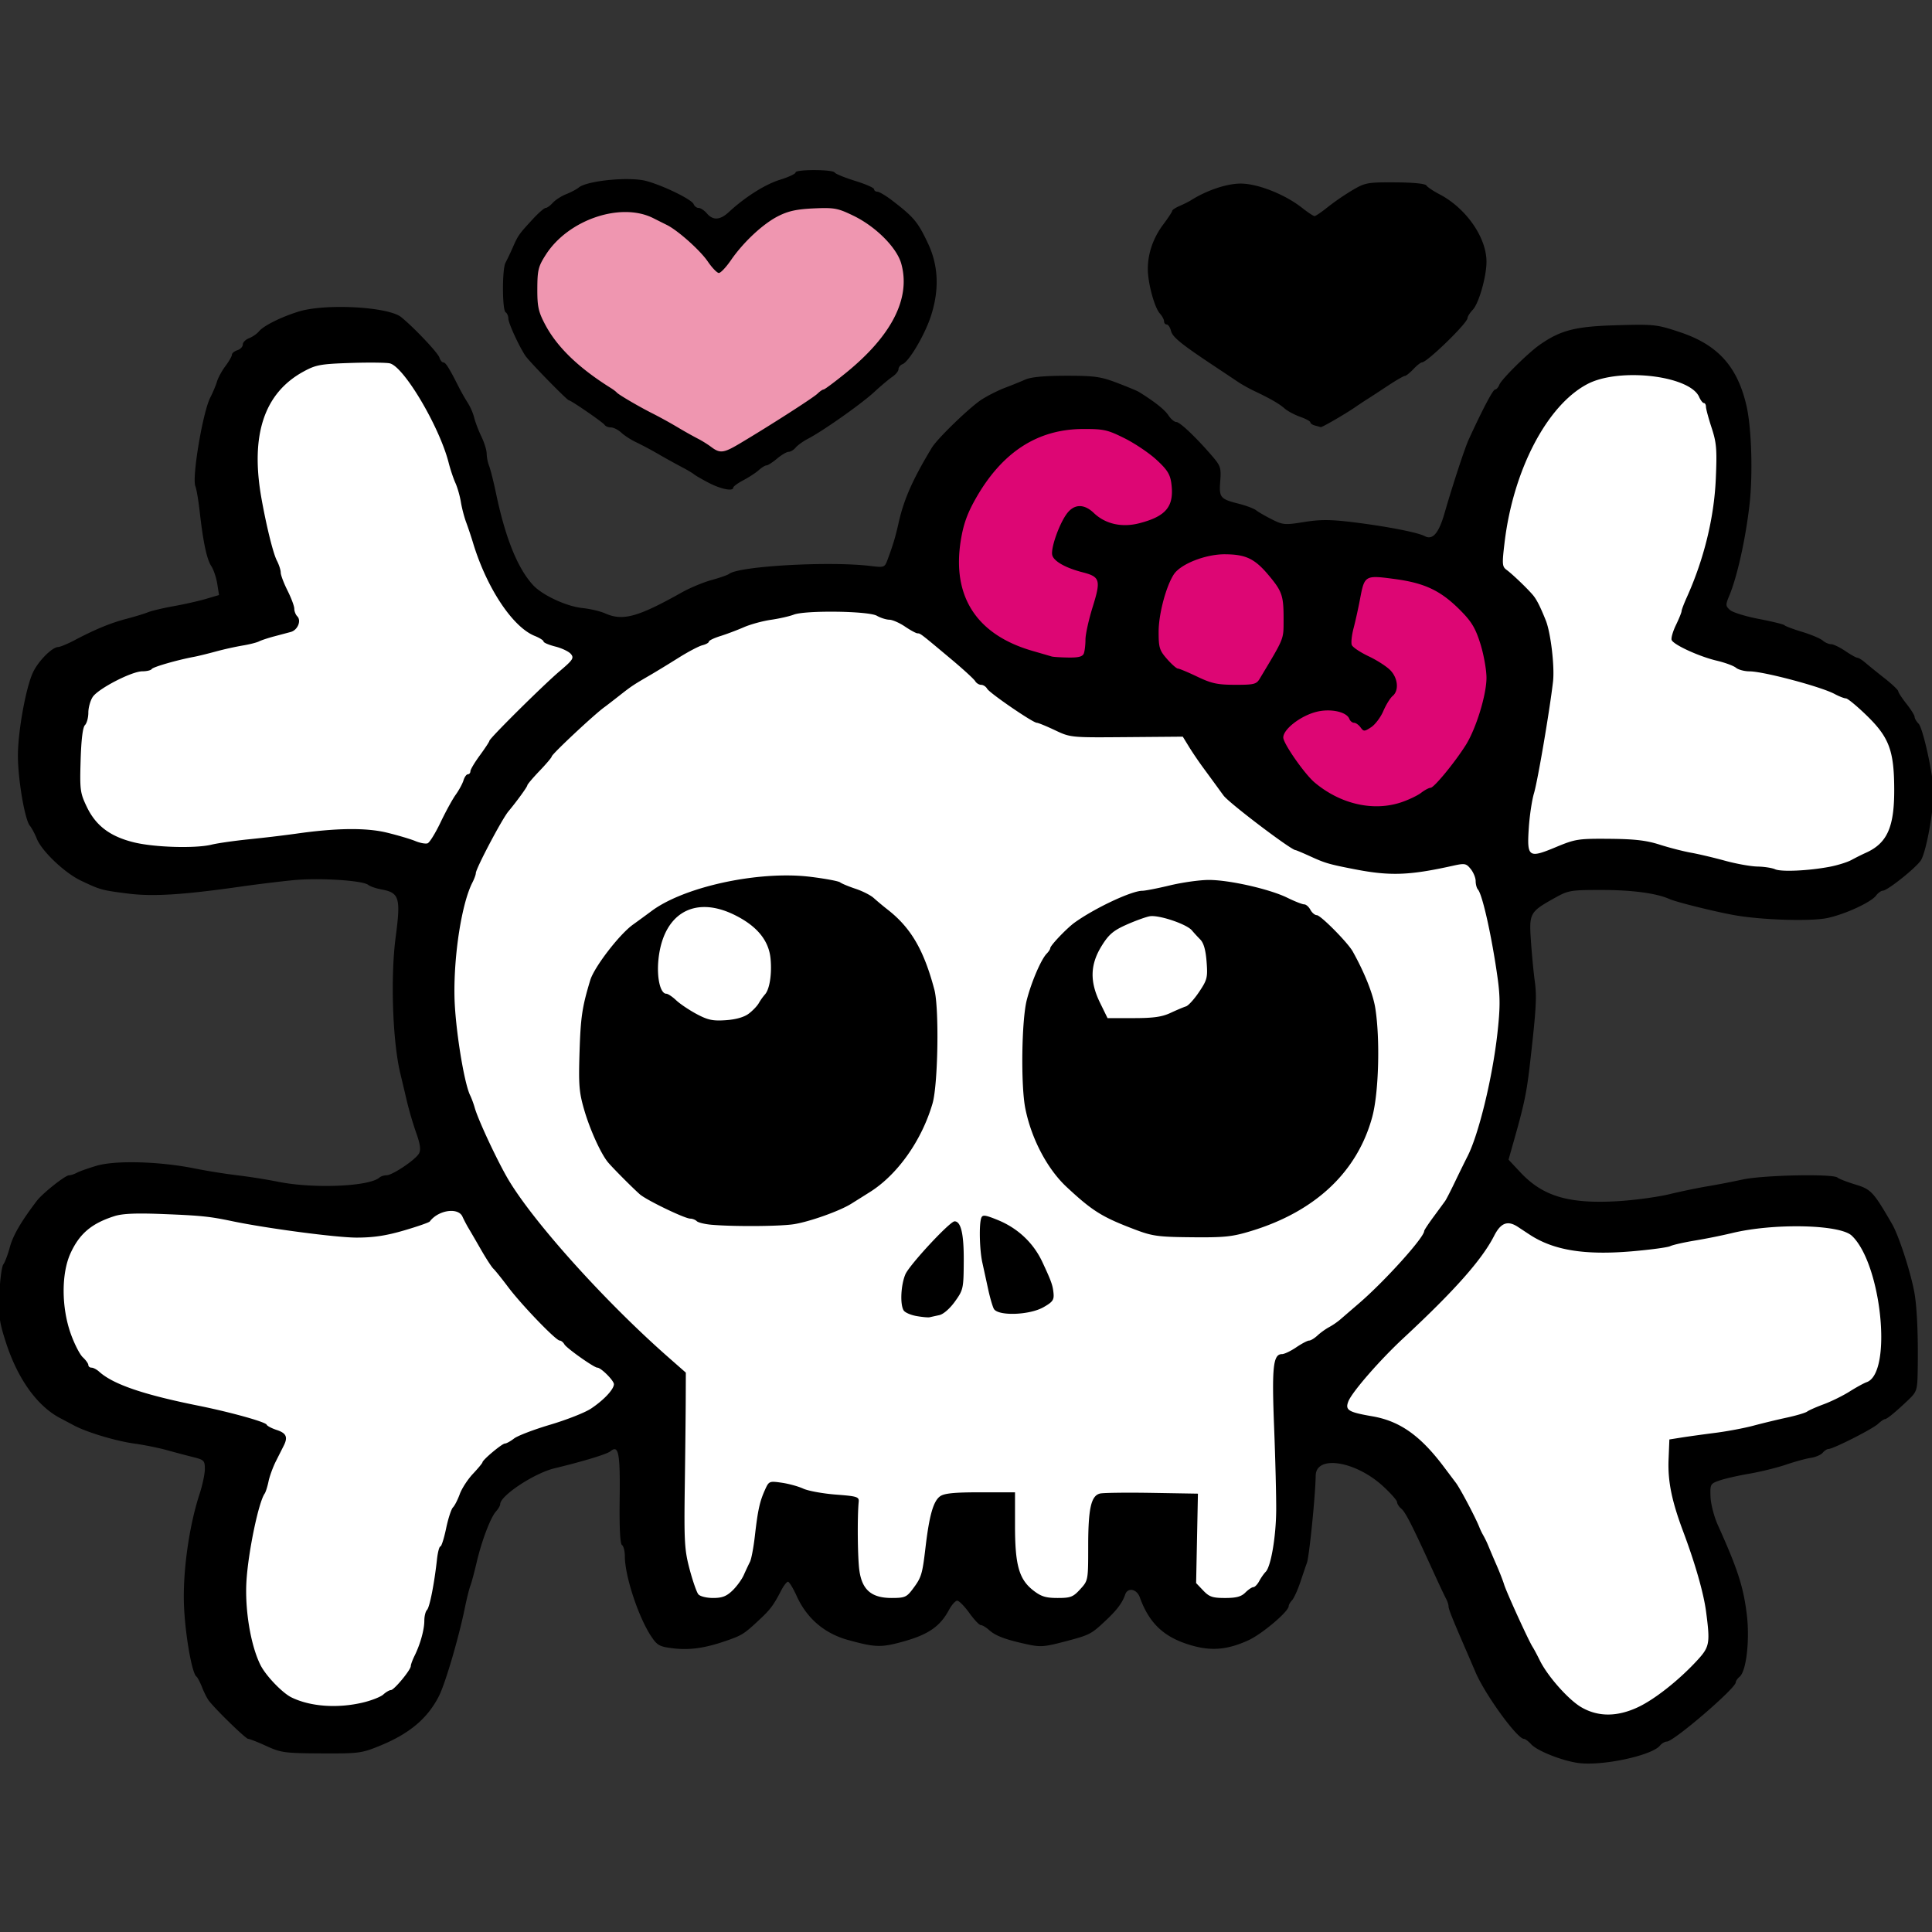
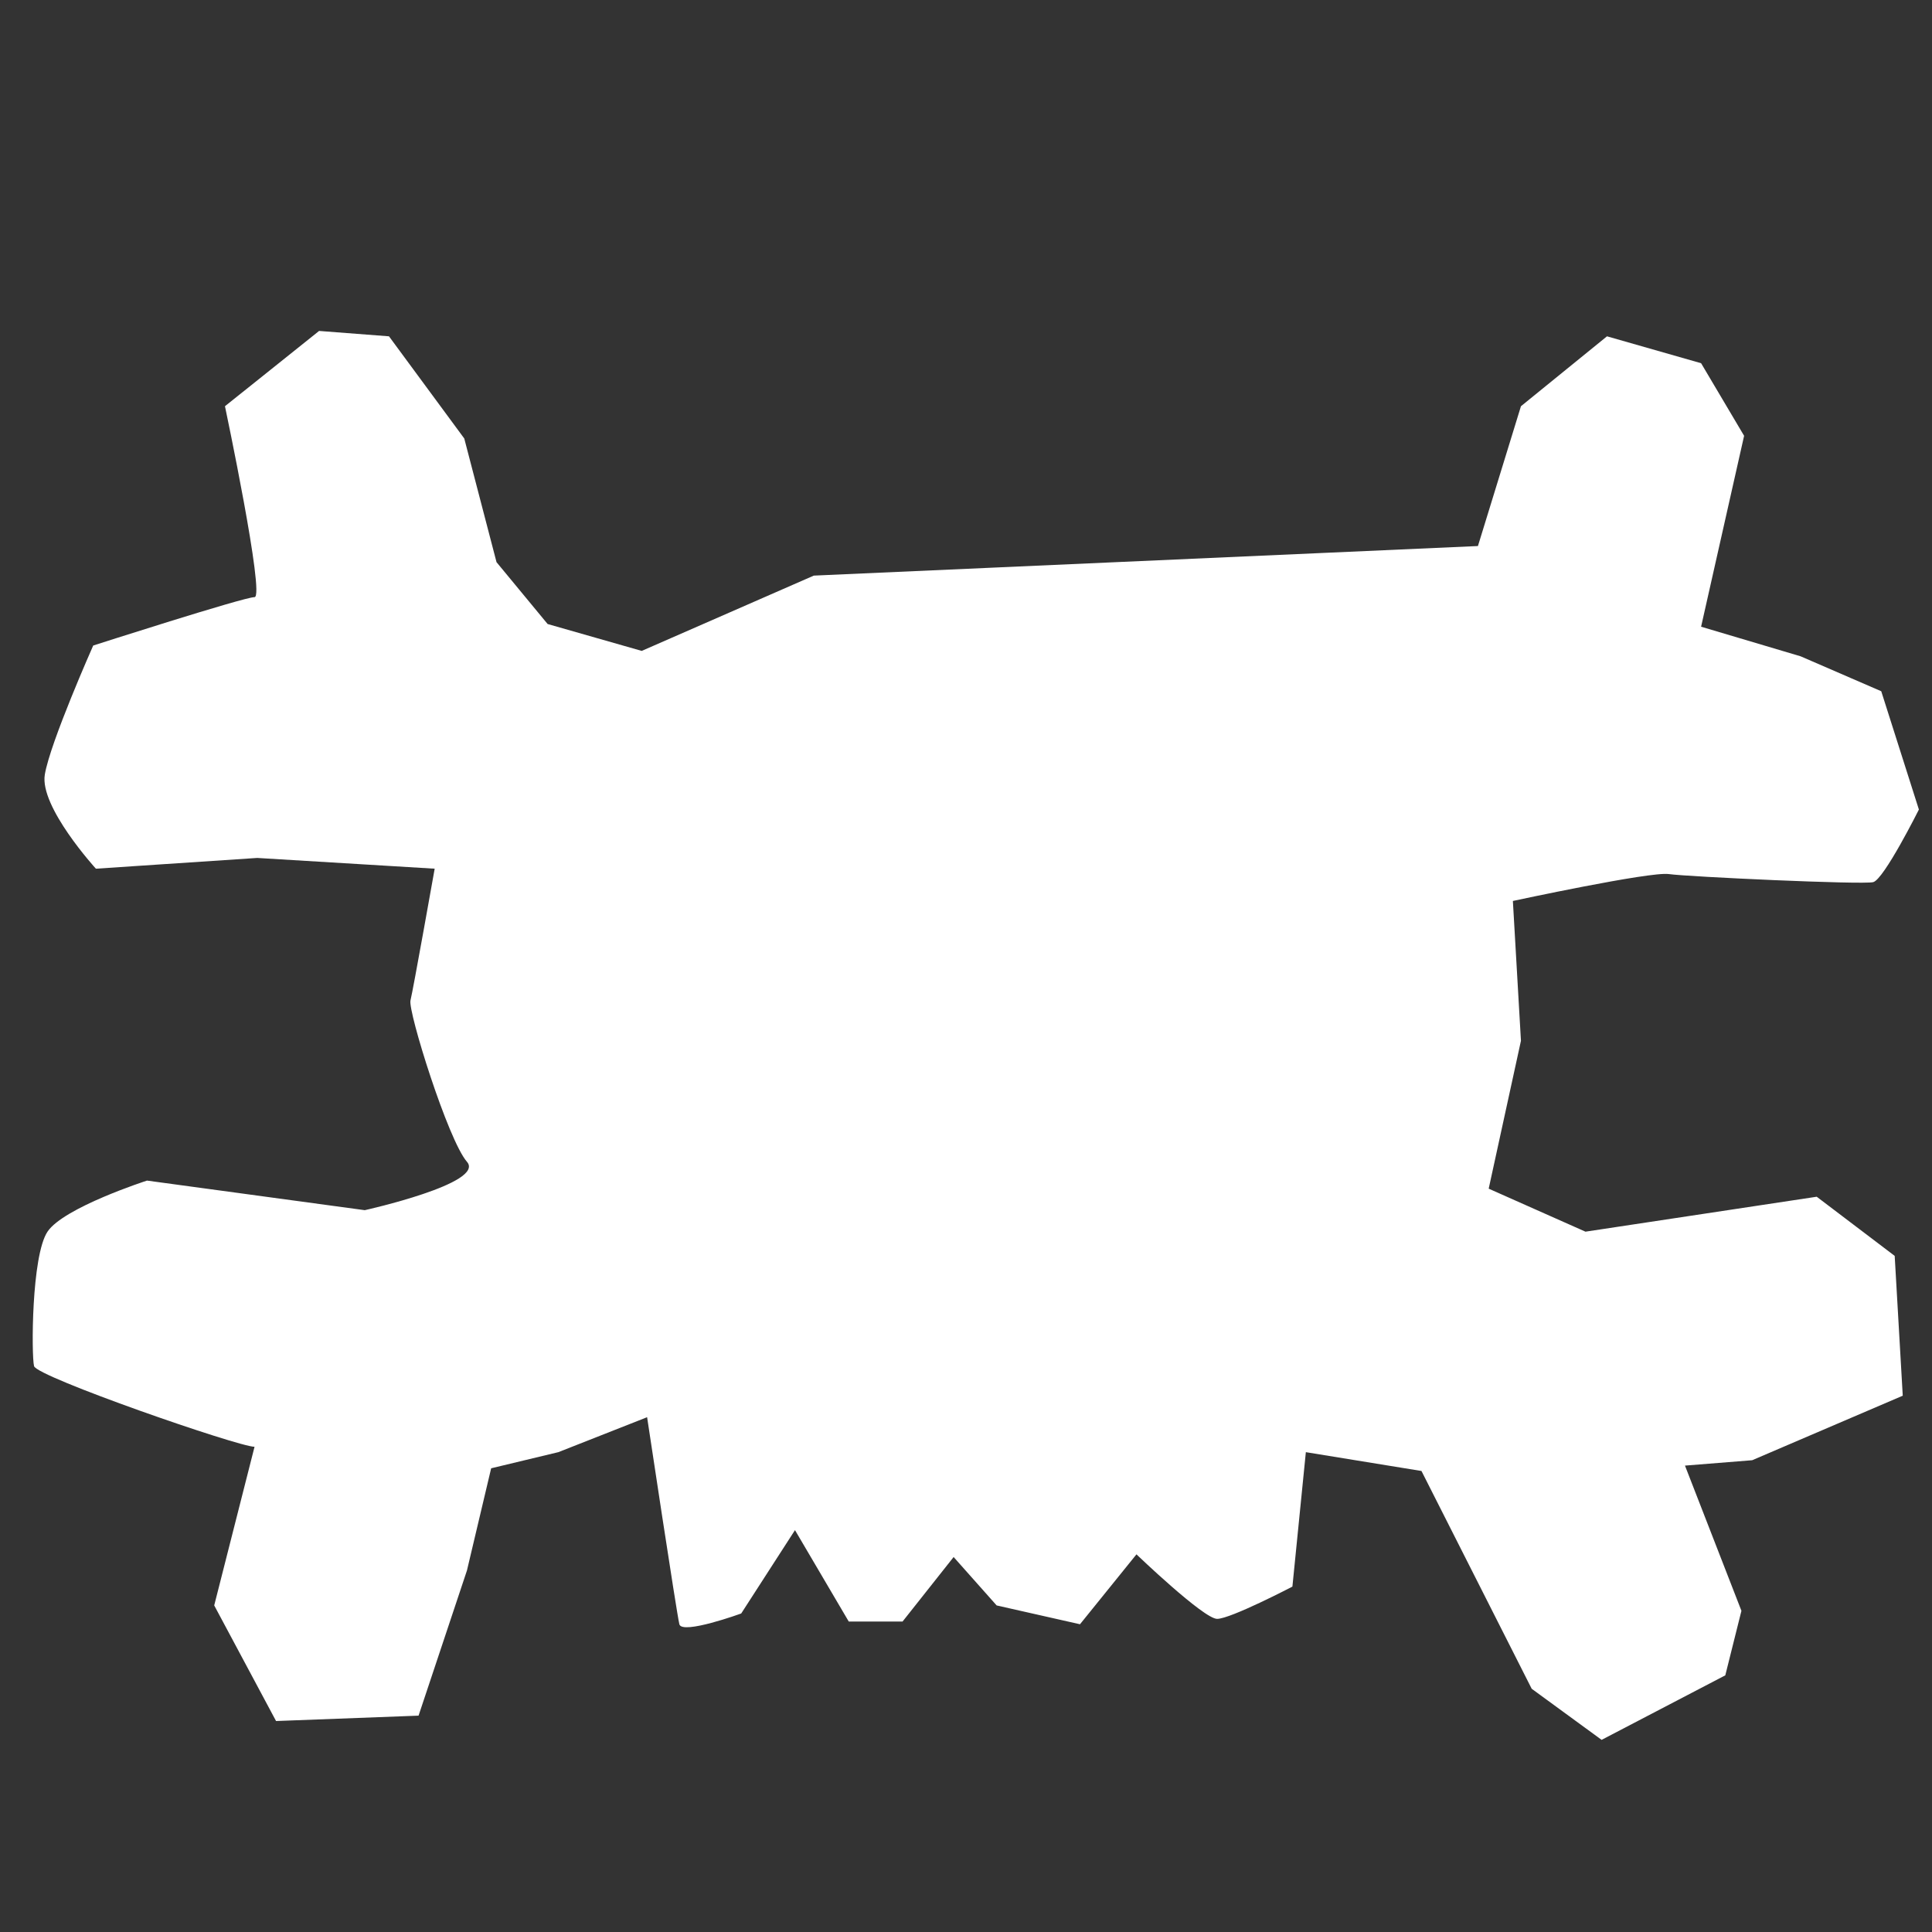
<svg xmlns="http://www.w3.org/2000/svg" width="171.839" height="171.839" viewBox="0 0 45.466 45.466">
  <rect x="0" y="0" width="45.466" height="45.466" fill="#333333" stroke="none" />
  <g style="stroke-width:4.155">
-     <path d="m-19.691-6.248 7.351-6.826L-.263-9.136l9.715-4.988 7.876 3.938 1.576 7.351L15.49 4.78.788 14.494-18.38 2.416Z" style="fill:#ef96b0;fill-opacity:1;stroke:none;stroke-width:1.099px;stroke-linecap:butt;stroke-linejoin:miter;stroke-opacity:1" transform="translate(17 7.712) scale(.241)" />
    <path d="M-45.684 109.275c-1.575 0-21.267-6.826-21.53-7.876-.262-1.05-.262-10.765 1.313-13.128 1.576-2.363 9.715-4.989 9.715-4.989l21.267 2.889s11.814-2.626 9.977-4.726c-1.838-2.1-5.777-14.703-5.514-15.754.262-1.05 2.363-12.865 2.363-12.865l-17.329-1.05-15.753 1.05s-5.513-6.038-4.988-9.189c.525-3.15 4.726-12.602 4.726-12.602s14.703-4.726 15.753-4.726c1.05 0-2.888-18.642-2.888-18.642l9.19-7.351 6.826.525 7.351 9.977 3.15 12.077 4.99 6.04 9.188 2.625 16.804-7.352 64.85-2.888 4.201-13.653L86.38.841l9.189 2.626 4.2 7.088-4.2 18.642 9.714 2.888 7.877 3.413 3.676 11.552s-3.413 6.827-4.464 7.09c-1.05.262-18.116-.526-19.954-.789-1.837-.262-15.228 2.626-15.228 2.626l.788 13.653-3.15 14.44 9.451 4.2 22.58-3.412 7.614 5.776.787 13.653-14.702 6.3-6.564.526 5.513 14.178-1.575 6.301-12.077 6.301-6.827-4.988-10.764-21.267-11.29-1.838-1.313 13.128s-6.039 3.15-7.351 3.15c-1.313 0-7.877-6.3-7.877-6.3l-5.514 6.826-8.139-1.838-4.2-4.726-4.989 6.301H12.34l-5.251-8.927-5.251 8.14s-5.776 2.1-6.039 1.05c-.262-1.05-3.15-20.217-3.15-20.217l-8.665 3.413-6.563 1.576-2.363 9.977-4.726 14.177-13.916.525-6.038-11.29z" style="fill:#fff;stroke:none;stroke-width:1.099px;stroke-linecap:butt;stroke-linejoin:miter;stroke-opacity:1" transform="translate(17 7.712) scale(.241)" />
-     <path d="M21.004 24.47c.525-1.05-2.625-8.663 1.05-11.026 3.676-2.363 12.603-6.04 12.603-6.04l12.077 5.252 3.413 6.564 9.715 3.938 7.614-1.05 10.24 6.301L75.877 46l-11.815 3.938-17.854-12.602-14.965-1.05-9.715-7.352z" style="fill:#dd0674;fill-opacity:1;stroke:none;stroke-width:1.099px;stroke-linecap:butt;stroke-linejoin:miter;stroke-opacity:1" transform="translate(17 7.712) scale(.241)" />
-     <path d="M8.982-15.392c-.931 0-1.838.077-1.838.234 0 .132-.685.453-1.522.712-1.448.45-3.403 1.683-4.976 3.141-.871.807-1.554.852-2.163.141-.249-.291-.609-.53-.8-.53-.19 0-.41-.166-.487-.369-.175-.455-2.98-1.825-4.641-2.267-1.636-.435-5.75-.035-6.578.64-.218.177-.775.472-1.238.654-.462.183-1.046.56-1.297.838-.252.278-.567.505-.702.505-.134 0-.681.472-1.216 1.05-1.384 1.496-1.466 1.611-1.984 2.786a26.717 26.717 0 0 1-.72 1.518c-.335.611-.324 4.624.013 4.832.146.09.266.365.267.611.003.438.98 2.584 1.646 3.613.354.548 4.091 4.375 4.272 4.375.202 0 3.335 2.158 3.485 2.401.083.135.36.245.615.245s.712.231 1.016.514c.303.283.95.7 1.438.928a36.14 36.14 0 0 1 2.21 1.18 73.1 73.1 0 0 0 2.25 1.246c.508.264 1.044.582 1.19.705.145.123.8.501 1.455.84 1.193.618 2.381.851 2.381.468 0-.113.447-.44.992-.728.546-.287 1.224-.731 1.506-.986.282-.254.622-.463.755-.463.134 0 .597-.297 1.03-.661.431-.364.94-.662 1.13-.662.189 0 .5-.188.69-.418.192-.23.731-.617 1.2-.86 1.453-.753 5.206-3.399 6.456-4.552.654-.604 1.458-1.28 1.785-1.501.328-.221.596-.555.596-.74 0-.186.177-.407.394-.49.625-.24 2.157-2.83 2.76-4.665.845-2.574.754-4.942-.272-7.12-.98-2.082-1.364-2.546-3.411-4.129-.655-.506-1.34-.92-1.522-.922-.182-.001-.33-.112-.33-.245s-.833-.5-1.85-.815c-1.017-.315-1.917-.682-2-.816-.097-.158-1.053-.237-1.985-.238zm55.814 1.198c-1.873.01-2.187.122-3.28.767a24.324 24.324 0 0 0-2.409 1.653c-.597.481-1.175.875-1.285.875-.11 0-.648-.356-1.197-.79-1.673-1.326-4.348-2.385-6.022-2.385-1.345 0-3.317.661-4.83 1.62-.219.138-.725.392-1.125.564-.4.172-.727.389-.727.482 0 .092-.394.69-.874 1.33-.98 1.305-1.51 2.84-1.504 4.368.004 1.357.65 3.743 1.17 4.317.228.252.414.596.414.767 0 .17.117.31.26.31.142 0 .33.28.416.624.153.61.981 1.283 4.219 3.433.873.58 1.899 1.265 2.28 1.522.38.258 1.094.66 1.587.894 1.611.765 2.474 1.26 3.012 1.732.29.254.976.62 1.521.812.546.193.992.436.992.542 0 .105.209.246.463.313.255.066.502.135.549.152.114.04 2.36-1.259 3.354-1.94.437-.3.986-.663 1.221-.809.235-.145 1.1-.71 1.924-1.256.822-.545 1.592-.992 1.709-.992.117 0 .493-.298.835-.661.341-.364.719-.662.838-.662.5 0 4.453-3.843 4.453-4.33 0-.146.233-.513.517-.815.594-.633 1.335-3.236 1.335-4.69 0-2.375-2-5.238-4.606-6.593-.595-.31-1.163-.693-1.263-.85-.11-.178-1.28-.294-3.042-.303a93.08 93.08 0 0 0-.905 0zM10.16-11.68c1.006.014 1.477.185 2.616.735 2.189 1.055 4.25 3.115 4.69 4.688.943 3.369-.914 7.028-5.421 10.683-1.092.885-2.066 1.609-2.165 1.609-.098 0-.367.185-.598.41-.4.393-4.718 3.162-7.594 4.87-1.573.935-1.919.976-2.777.332-.347-.26-.929-.623-1.292-.805a42.525 42.525 0 0 1-1.985-1.116A45.162 45.162 0 0 0-6.747 8.41c-1.296-.645-3.392-1.869-3.572-2.086-.073-.087-.323-.278-.555-.423-3.17-1.98-5.276-4.016-6.439-6.222-.656-1.244-.764-1.743-.757-3.49.008-1.825.095-2.175.835-3.327 2.192-3.416 7.318-5.155 10.488-3.558.437.22 1.032.518 1.323.662 1.072.53 3.25 2.473 3.995 3.565.422.618.91 1.124 1.086 1.124.175 0 .699-.554 1.166-1.232 1.225-1.78 3.134-3.562 4.627-4.319.989-.5 1.816-.68 3.48-.755.5-.022.895-.035 1.23-.03zm-47.573 9.653c-1.536.007-3.018.152-3.994.459-1.728.543-3.389 1.375-3.847 1.926-.2.242-.638.544-.971.671-.334.127-.606.404-.606.616 0 .212-.239.461-.53.554-.29.092-.529.287-.529.432 0 .145-.283.643-.63 1.106-.347.464-.718 1.14-.824 1.504-.107.364-.406 1.078-.666 1.588-.735 1.444-1.802 7.812-1.45 8.66.107.257.296 1.36.419 2.452.34 3.015.69 4.66 1.134 5.338.222.339.483 1.112.58 1.72l.176 1.106-1.287.378c-.709.208-2.122.527-3.14.708-1.019.182-2.15.45-2.514.596-.364.146-1.316.436-2.116.645-1.53.4-3.02 1.015-5.066 2.091-.677.356-1.391.652-1.588.658-.6.018-1.953 1.385-2.464 2.492-.696 1.504-1.464 5.761-1.465 8.117 0 2.304.673 6.251 1.168 6.843.182.218.483.78.668 1.247.484 1.225 2.728 3.36 4.328 4.118 1.907.903 2.02.934 4.62 1.262 2.41.304 5.357.119 11.043-.694 1.455-.208 3.718-.485 5.027-.615 2.521-.251 6.822.017 7.356.458.175.144.77.347 1.324.45 1.713.32 1.86.823 1.353 4.653-.517 3.907-.3 10.217.459 13.33.141.582.423 1.773.627 2.646a34.6 34.6 0 0 0 .914 3.117c.397 1.113.474 1.663.282 2.021-.328.613-2.596 2.138-3.179 2.138-.237 0-.544.1-.682.22-1.009.883-6.45 1.108-9.909.41a57.56 57.56 0 0 0-3.969-.628 62.347 62.347 0 0 1-4.233-.68c-3.374-.678-7.671-.794-9.496-.257-.816.24-1.69.55-1.944.686-.252.137-.597.25-.766.25-.367 0-2.578 1.753-3.14 2.49-1.53 2.008-2.327 3.375-2.636 4.52-.196.728-.482 1.485-.635 1.682-.153.197-.327 1.476-.387 2.843-.096 2.186-.018 2.764.641 4.801 1.155 3.565 3.057 6.21 5.314 7.388.327.17.926.488 1.331.704 1.26.672 4.098 1.524 5.897 1.77.946.13 2.375.418 3.175.641.8.223 1.962.53 2.58.684 1.04.257 1.124.344 1.124 1.15 0 .48-.23 1.576-.513 2.437-1.036 3.155-1.663 7.67-1.522 10.958.123 2.852.778 6.572 1.211 6.876.106.074.356.552.555 1.061.2.51.504 1.105.677 1.323.76.96 3.592 3.704 3.822 3.704.14 0 .942.316 1.782.7 1.421.651 1.8.702 5.366.72 3.629.019 3.936-.021 5.682-.733 2.919-1.189 4.695-2.682 5.804-4.88.626-1.242 1.936-5.708 2.533-8.639.178-.873.415-1.825.528-2.116.112-.292.385-1.304.606-2.25.5-2.142 1.365-4.422 1.902-5.015.224-.248.407-.566.407-.708 0-.825 3.32-3.02 5.292-3.497 2.889-.7 5.127-1.38 5.47-1.666.8-.663.96.16.903 4.63-.035 2.837.043 4.414.226 4.527.154.095.28.59.28 1.099 0 1.915 1.315 5.915 2.565 7.805.586.885.815 1.015 2.065 1.171 1.671.21 3.15.006 5.252-.72 1.587-.548 1.754-.656 3.347-2.148.98-.917 1.317-1.376 2.035-2.765.244-.473.543-.86.664-.86.12 0 .501.625.848 1.389.993 2.193 2.713 3.665 5.027 4.302 2.706.745 3.25.755 5.535.106 2.332-.664 3.455-1.454 4.303-3.029.271-.504.638-.916.814-.916.176 0 .705.536 1.175 1.19.47.655.976 1.191 1.124 1.191.148 0 .515.219.815.486.64.57 1.565.92 3.647 1.378 1.37.302 1.729.275 3.836-.281 2.395-.633 2.485-.68 4.044-2.16.983-.932 1.505-1.644 1.758-2.4.245-.727 1.129-.563 1.429.265.881 2.435 2.226 3.768 4.593 4.555 2.184.727 3.817.634 5.978-.342 1.344-.606 3.969-2.824 3.969-3.352 0-.126.149-.385.331-.577.182-.193.55-1.005.818-1.805.267-.8.552-1.634.632-1.852.228-.626.822-6.525.857-8.514.035-2.039 3.894-1.426 6.581 1.044.75.69 1.364 1.387 1.364 1.551 0 .164.19.454.42.646.404.335 1.062 1.63 3.145 6.199.531 1.164 1.078 2.323 1.214 2.576.137.252.248.595.248.76 0 .265.364 1.175 1.735 4.337.19.437.596 1.38.903 2.097.945 2.205 4.068 6.501 4.726 6.501.125 0 .44.236.701.524.59.652 3.053 1.627 4.635 1.834 2.321.304 7.131-.724 7.939-1.697.18-.218.48-.396.666-.396.68 0 6.741-5.205 6.741-5.788 0-.128.17-.373.376-.544.66-.548 1.008-3.613.696-6.124-.334-2.691-.896-4.42-2.832-8.712-.36-.801-.678-2.03-.705-2.731-.047-1.234-.019-1.284.878-1.598.509-.178 1.819-.477 2.91-.664 1.091-.187 2.699-.582 3.572-.879.873-.296 1.97-.597 2.438-.668.468-.07.988-.295 1.157-.498.168-.203.426-.369.572-.369.45 0 4.269-1.933 4.813-2.436.282-.26.59-.474.686-.474.202 0 1.081-.723 2.306-1.897.803-.77.863-.948.895-2.705.064-3.495-.059-6.371-.334-7.834-.378-2.015-1.518-5.502-2.162-6.614-1.829-3.16-2.048-3.395-3.594-3.865-.817-.249-1.598-.552-1.737-.675-.436-.387-7.272-.246-9.274.192a80.439 80.439 0 0 1-3.44.664c-.872.143-2.54.489-3.703.768-1.164.28-3.427.586-5.027.681-4.779.285-7.326-.468-9.521-2.815l-1.158-1.238.662-2.346c.876-3.11 1.118-4.294 1.425-6.977.61-5.322.685-6.57.479-8.07-.12-.873-.291-2.659-.38-3.968-.188-2.722-.124-2.834 2.407-4.24 1.243-.692 1.517-.736 4.516-.734 2.97.003 5.333.318 6.597.882.701.313 4.654 1.29 6.482 1.601 2.701.461 7.387.594 8.962.254 1.747-.378 4.247-1.535 4.743-2.195.191-.255.49-.468.664-.474.442-.015 3.072-2.099 3.675-2.912.503-.678 1.256-4.66 1.266-6.693.007-1.539-1.023-6.267-1.461-6.705-.213-.212-.386-.509-.386-.66 0-.15-.358-.724-.794-1.275-.437-.552-.798-1.105-.804-1.23-.006-.124-.616-.702-1.356-1.284a77.362 77.362 0 0 1-1.881-1.521c-.296-.255-.633-.463-.75-.463-.117 0-.651-.298-1.187-.662-.536-.364-1.158-.661-1.38-.661-.223 0-.593-.163-.823-.362-.23-.199-1.133-.578-2.006-.843-.873-.265-1.647-.556-1.72-.645-.072-.09-1.196-.367-2.496-.616-1.3-.248-2.576-.643-2.834-.877-.433-.392-.439-.502-.07-1.382.773-1.852 1.586-5.493 1.974-8.846.346-2.985.21-7.543-.29-9.713-.886-3.842-2.801-5.959-6.507-7.191-2.252-.75-2.494-.776-6.18-.672-4.027.114-5.446.475-7.505 1.911-1.128.787-3.74 3.37-3.943 3.902-.098.255-.284.463-.414.463-.203 0-1.251 1.99-2.58 4.895-.385.843-1.574 4.469-2.362 7.206-.56 1.94-1.157 2.628-1.925 2.217-.692-.37-3.823-.975-7.112-1.373-2.113-.255-3.115-.257-4.676-.005-1.862.3-2.057.285-3.131-.255-.63-.317-1.324-.717-1.542-.89-.219-.172-.988-.462-1.71-.644-1.805-.455-1.924-.602-1.799-2.217.099-1.271.031-1.483-.771-2.416-1.58-1.838-3.163-3.343-3.516-3.343-.19 0-.54-.298-.78-.663-.362-.552-1.374-1.352-2.907-2.294-.16-.099-1.108-.49-2.107-.871-1.592-.607-2.205-.692-4.969-.69-2.147.002-3.424.123-4.005.38-.468.206-1.36.568-1.982.802-.62.234-1.624.737-2.228 1.119-1.145.723-4.343 3.811-4.9 4.73-1.857 3.072-2.725 5.031-3.233 7.296-.319 1.42-.545 2.173-1.095 3.653-.275.739-.325.757-1.654.595-3.985-.485-12.825.008-13.806.77-.145.113-.92.384-1.72.603-.8.218-2.11.764-2.91 1.213-4.312 2.419-5.76 2.811-7.5 2.035-.459-.205-1.45-.436-2.203-.514-1.547-.161-3.887-1.244-4.797-2.221-1.51-1.622-2.715-4.59-3.624-8.932-.244-1.164-.553-2.39-.685-2.724a3.937 3.937 0 0 1-.24-1.207c0-.33-.231-1.076-.513-1.659-.282-.583-.596-1.41-.7-1.836a5.522 5.522 0 0 0-.62-1.437 20.033 20.033 0 0 1-.902-1.588c-.934-1.85-1.268-2.38-1.496-2.38-.127 0-.299-.211-.38-.469-.15-.472-2.423-2.88-3.727-3.948-.783-.641-3.496-1.012-6.057-1zm3.573 5.437c.696.008 1.21.033 1.375.074 1.387.348 4.837 6.182 5.734 9.695.167.655.465 1.548.663 1.984.198.437.437 1.27.531 1.852.095.582.327 1.475.517 1.985.19.509.488 1.402.664 1.984 1.332 4.414 3.868 8.243 6.033 9.112.473.19.86.435.86.546 0 .11.52.332 1.154.492.635.16 1.317.487 1.517.728.321.387.197.58-1.079 1.66-1.605 1.359-6.883 6.59-6.883 6.822 0 .081-.417.716-.926 1.41-.51.694-.926 1.394-.926 1.557 0 .162-.111.295-.247.295s-.328.268-.428.595c-.1.328-.438.953-.752 1.39-.315.436-.983 1.654-1.485 2.706-.502 1.052-1.071 1.974-1.264 2.048-.194.074-.732-.023-1.197-.217-.464-.193-1.712-.563-2.771-.821-2.034-.497-4.966-.462-8.922.107a135.21 135.21 0 0 1-4.498.534c-1.455.148-3.122.386-3.704.529-1.58.388-5.583.27-7.59-.224-2.325-.572-3.716-1.621-4.6-3.468-.65-1.358-.688-1.65-.602-4.551.06-2.015.208-3.216.423-3.43.182-.182.33-.728.33-1.213 0-.486.191-1.175.425-1.532.533-.812 3.812-2.507 4.852-2.507.428 0 .84-.1.915-.223.126-.203 2.512-.89 4.127-1.19.364-.067 1.316-.3 2.117-.518a31.75 31.75 0 0 1 2.636-.588c.649-.106 1.363-.285 1.587-.399.224-.113.883-.332 1.465-.487l1.64-.436c.675-.18 1.06-1.106.636-1.53-.16-.16-.291-.496-.291-.746s-.298-1.047-.662-1.771c-.364-.725-.661-1.514-.661-1.755 0-.24-.169-.764-.374-1.161-.361-.698-.994-3.242-1.493-5.997-1.13-6.245.231-10.374 4.116-12.482 1.188-.646 1.653-.73 4.57-.827.892-.03 1.771-.04 2.468-.032zM89.058 4.63c2.851.022 5.747.825 6.321 2.133.144.327.352.595.463.595.111 0 .202.163.202.362 0 .2.248 1.122.552 2.05.482 1.475.534 2.108.408 4.996-.166 3.806-1.156 7.847-2.836 11.573-.278.617-.506 1.22-.506 1.34 0 .119-.246.727-.547 1.35-.302.624-.491 1.282-.422 1.462.179.467 2.692 1.62 4.409 2.023.8.189 1.643.499 1.873.69.23.191.825.35 1.323.352 1.379.006 6.99 1.499 8.313 2.211.437.235.932.428 1.1.429.168 0 1.073.746 2.01 1.655 2.226 2.158 2.706 3.462 2.706 7.342 0 3.606-.707 5.157-2.773 6.082-.364.162-.99.476-1.394.696-.402.22-1.355.518-2.116.664-2.069.395-4.754.518-5.354.245-.29-.132-1.064-.252-1.72-.264-.654-.013-2.083-.27-3.174-.57-1.092-.3-2.59-.653-3.328-.785-.74-.132-2.109-.485-3.043-.783-1.3-.416-2.453-.55-4.912-.57-3.044-.024-3.322.02-5.246.821-2.656 1.106-2.816.988-2.62-1.921.08-1.188.308-2.695.505-3.35.358-1.19 1.53-8.059 1.857-10.893.17-1.463-.22-4.771-.702-5.974-.559-1.394-.909-2.08-1.289-2.519-.599-.693-1.994-2.024-2.54-2.424-.437-.32-.454-.548-.196-2.697.85-7.084 4.161-13.403 8.103-15.458 1.167-.608 2.862-.876 4.573-.863ZM35.189 9.892c2.044-.01 2.417.074 4.08.903 1.008.502 2.416 1.451 3.129 2.11 1.05.97 1.325 1.41 1.443 2.307.293 2.23-.494 3.204-3.134 3.883-1.707.439-3.314.075-4.443-1.008-.969-.928-1.95-.883-2.665.122-.754 1.059-1.552 3.368-1.386 4.006.156.595 1.307 1.244 2.955 1.667 1.717.44 1.81.758.99 3.388-.387 1.241-.704 2.676-.704 3.189 0 .512-.072 1.12-.16 1.35-.12.31-.512.414-1.522.398-.748-.011-1.48-.058-1.625-.104-.146-.045-.98-.288-1.852-.54-5.471-1.573-7.903-5.322-7.012-10.808.25-1.546.622-2.593 1.426-4.02 2.57-4.56 6.038-6.824 10.48-6.843zm13.887 12.232c2.052.012 2.921.434 4.301 2.09 1.293 1.551 1.43 1.968 1.423 4.317-.007 1.95.1 1.69-2.333 5.747-.32.536-.56.595-2.401.592-1.72-.003-2.306-.129-3.694-.794-.908-.434-1.759-.79-1.891-.79-.133 0-.61-.42-1.062-.935-.738-.841-.821-1.109-.821-2.654 0-1.715.71-4.407 1.476-5.598.658-1.022 3.1-1.986 5.002-1.975zm14.596 2.228c.45-.015 1.083.067 1.997.19 2.944.395 4.505 1.146 6.422 3.087 1.078 1.091 1.452 1.721 1.93 3.25.325 1.042.591 2.53.591 3.308 0 1.666-1.022 4.983-2.025 6.572-1.082 1.713-3.099 4.164-3.43 4.167-.161 0-.578.221-.925.49-.347.268-1.218.684-1.935.926-2.73.917-5.934.188-8.455-1.923-.986-.826-3.073-3.816-3.073-4.403 0-.809 1.69-2.117 3.24-2.507 1.364-.344 2.945-.006 3.21.685.081.211.287.384.458.384.17 0 .457.201.637.448.308.42.372.42 1.039-.017.39-.256.924-.965 1.186-1.576.262-.612.67-1.273.909-1.471.624-.518.533-1.698-.193-2.48-.344-.372-1.306-.997-2.136-1.39-.83-.393-1.577-.892-1.66-1.11-.084-.217-.006-.948.172-1.625.179-.677.465-1.97.636-2.873.301-1.59.413-2.098 1.405-2.132zm-52.53 3.381c1.786.024 3.533.161 3.94.394.363.208.912.382 1.22.387.306.005.996.307 1.532.671.537.364 1.087.661 1.225.661.274 0 .267-.005 3.299 2.534 1.164.975 2.211 1.935 2.328 2.133.116.199.378.36.582.36.204 0 .466.172.584.381.236.423 4.47 3.324 4.849 3.324.132 0 .928.325 1.769.723 1.525.722 1.544.724 7.008.678l5.479-.045.598.975c.329.537.959 1.466 1.4 2.065.441.599 1.04 1.417 1.332 1.819.29.401.588.808.661.904.567.747 6.597 5.316 7.016 5.316.062 0 .742.287 1.51.638 1.392.636 1.801.754 4.307 1.238 3.416.662 5.298.594 9.505-.339 1.213-.27 1.337-.248 1.786.307.265.328.483.856.483 1.175 0 .319.1.693.224.831.442.493 1.367 4.66 1.921 8.653.257 1.848.252 2.939-.023 5.4-.483 4.339-1.825 9.86-2.916 11.995-.26.51-.813 1.635-1.229 2.502-.415.867-.844 1.7-.95 1.852-.108.152-.614.843-1.125 1.536-.512.692-.93 1.326-.93 1.408 0 .625-3.838 4.884-6.353 7.05-.799.687-1.651 1.423-1.895 1.633a6.88 6.88 0 0 1-1.041.704c-.33.176-.838.542-1.129.813-.291.272-.658.494-.815.494-.157 0-.723.297-1.259.661-.535.364-1.161.662-1.39.662-.868 0-1.003 1.249-.77 7.143.122 3.13.214 6.778.203 8.11-.02 2.598-.516 5.496-1.028 6.007-.172.173-.456.58-.63.904-.174.325-.43.59-.57.59-.141 0-.494.238-.785.529-.4.4-.882.53-1.974.53-1.231 0-1.547-.108-2.138-.728l-.694-.728.088-4.366.088-4.365-4.498-.076c-2.474-.041-4.754-.012-5.067.065-.87.214-1.15 1.47-1.15 5.15 0 3.329-.004 3.345-.78 4.194-.693.76-.936.853-2.206.853-1.154 0-1.608-.14-2.366-.728-1.404-1.089-1.796-2.475-1.794-6.35v-3.24h-3.38c-2.533 0-3.518.096-3.93.385-.66.462-1.061 1.858-1.427 4.969-.316 2.687-.399 2.955-1.262 4.104-.587.781-.775.86-2.05.86-1.968 0-2.89-.79-3.153-2.706-.17-1.232-.207-5.23-.063-6.687.048-.48-.157-.545-2.238-.703-1.26-.097-2.69-.358-3.175-.58-.487-.224-1.44-.485-2.117-.58-1.204-.17-1.24-.154-1.628.713-.511 1.14-.692 1.972-.98 4.487-.128 1.128-.345 2.268-.48 2.532-.137.265-.406.839-.599 1.275-.193.437-.69 1.121-1.106 1.521-.585.565-1.01.728-1.896.728-.64 0-1.273-.158-1.44-.36-.164-.197-.547-1.298-.852-2.446-.5-1.887-.546-2.677-.47-8.174.047-3.347.088-7.197.092-8.555l.009-2.469-1.707-1.5c-6.074-5.338-12.975-12.982-15.542-17.212-1.05-1.73-3.031-5.946-3.371-7.173-.101-.364-.3-.9-.442-1.192-.615-1.266-1.48-6.74-1.53-9.688-.071-4.076.715-9.063 1.745-11.08.186-.365.34-.781.34-.927.004-.45 2.551-5.28 3.184-6.035.799-.956 1.844-2.394 1.844-2.539 0-.091.536-.725 1.191-1.409.655-.683 1.19-1.315 1.19-1.405 0-.22 4.171-4.126 5.16-4.832.146-.104.795-.604 1.442-1.112 1.21-.95 1.337-1.034 3.086-2.051.565-.33 1.786-1.075 2.713-1.657.927-.582 1.968-1.13 2.315-1.216.347-.087.63-.245.63-.352 0-.106.506-.352 1.125-.545.618-.193 1.65-.582 2.292-.863.642-.28 1.832-.606 2.646-.724.813-.118 1.813-.344 2.223-.503.566-.22 2.392-.31 4.179-.286zM6.628 53.488c-4.812-.08-10.758 1.387-13.553 3.478-.39.291-1.204.887-1.81 1.323-1.334.96-3.781 4.145-4.168 5.424-.79 2.612-.938 3.602-1.045 7.004-.102 3.245-.046 3.941.464 5.689.548 1.875 1.57 4.144 2.268 5.034.356.454 2.356 2.471 3.146 3.174.639.567 4.399 2.382 4.936 2.382.21 0 .495.112.634.249.138.136.787.293 1.442.35 2.219.191 6.74.158 8.07-.06 1.554-.256 4.427-1.28 5.556-1.982.436-.271 1.27-.794 1.852-1.162 2.693-1.7 5.05-5.038 6.1-8.64.538-1.843.658-9.301.18-11.112-1.022-3.863-2.286-6.035-4.547-7.805a30.241 30.241 0 0 1-1.38-1.149c-.294-.268-1.089-.672-1.767-.897-.678-.226-1.36-.509-1.514-.63-.156-.12-1.453-.362-2.884-.538a18.87 18.87 0 0 0-1.98-.132Zm40.865.437c-.874.001-2.578.24-3.787.53-1.21.29-2.423.527-2.695.527-1.049 0-4.628 1.68-6.61 3.101-.772.556-2.383 2.245-2.385 2.502 0 .099-.155.337-.343.53-.548.56-1.497 2.768-1.95 4.532-.507 1.98-.593 8.318-.144 10.58.588 2.958 2.146 5.921 4.038 7.682 2.547 2.37 3.47 2.942 6.732 4.175 1.654.625 2.243.703 5.518.732 3.214.029 3.931-.049 5.82-.628C57.92 86.278 62 82.424 63.455 77.075c.636-2.34.784-7.565.302-10.621-.22-1.395-1.04-3.457-2.202-5.54-.487-.875-3.136-3.55-3.513-3.55-.189 0-.47-.239-.627-.53-.155-.291-.427-.527-.604-.525-.177.002-.917-.288-1.645-.646-1.728-.848-5.668-1.74-7.672-1.738zm-49.37 2.646c.925-.023 1.958.226 3.059.768 2.187 1.076 3.35 2.486 3.521 4.266.144 1.497-.09 3.001-.546 3.5a5.642 5.642 0 0 0-.605.855c-.157.278-.602.741-.989 1.03-.45.336-1.253.563-2.229.63-1.269.087-1.747-.014-2.848-.6-.727-.388-1.627-.993-1.999-1.345-.371-.351-.803-.639-.96-.639-.592 0-.952-1.568-.77-3.347.331-3.228 2-5.059 4.365-5.118zm43.766.885c1.01-.038 3.474.81 3.961 1.398.176.212.541.61.812.884.337.34.531 1.022.619 2.17.118 1.55.064 1.766-.732 2.953-.472.705-1.048 1.34-1.28 1.411-.232.071-.912.358-1.51.637-.834.39-1.676.508-3.618.508H37.61l-.734-1.5c-1.018-2.08-.968-3.74.168-5.566.68-1.095 1.127-1.479 2.37-2.037.841-.377 1.873-.755 2.293-.839.053-.01.114-.017.182-.02zm-68.476 28.79c.546-.027 1.021.145 1.205.552.148.327.413.833.589 1.125.175.29.73 1.243 1.23 2.116.502.873 1.044 1.707 1.206 1.852.16.146.803.945 1.427 1.775 1.306 1.74 4.674 5.237 5.043 5.237.138 0 .346.167.462.372.214.376 2.896 2.274 3.215 2.274.358 0 1.626 1.268 1.618 1.618-.011.51-1 1.56-2.246 2.386-.579.384-2.362 1.087-3.963 1.562-1.6.474-3.195 1.083-3.542 1.353-.347.269-.747.489-.89.489-.278 0-2.174 1.586-2.195 1.836-.007.082-.428.59-.936 1.13-.507.54-1.084 1.429-1.281 1.975-.198.546-.497 1.13-.664 1.297-.168.168-.47 1.095-.67 2.06-.202.966-.454 1.756-.56 1.756-.105 0-.254.566-.33 1.257-.262 2.384-.715 4.679-.975 4.939-.143.143-.26.615-.26 1.048 0 .88-.394 2.296-.953 3.427-.203.412-.37.865-.37 1.007 0 .378-1.63 2.345-1.942 2.345-.146 0-.479.193-.74.43-.26.236-1.163.59-2.005.789-2.486.585-5.11.396-6.955-.5-.9-.438-2.516-2.124-3.038-3.17-.963-1.927-1.545-5.462-1.362-8.265.188-2.873 1.184-7.632 1.771-8.466.103-.146.273-.682.379-1.191.105-.51.431-1.402.725-1.984l.765-1.518c.417-.829.244-1.215-.678-1.52-.5-.164-.946-.398-.992-.518-.104-.272-3.549-1.23-6.698-1.864-5.38-1.082-8.302-2.086-9.666-3.32-.236-.213-.57-.388-.74-.388-.17 0-.31-.115-.31-.255s-.244-.482-.543-.76c-.298-.278-.832-1.325-1.185-2.325-.908-2.574-.913-5.865-.013-7.831.877-1.916 2.055-2.912 4.287-3.625.789-.252 2.105-.308 4.762-.203 3.694.147 4.525.232 6.715.691 3.374.707 10.192 1.608 12.171 1.608 1.65 0 2.882-.186 4.63-.698 1.31-.383 2.441-.777 2.514-.875.467-.628 1.286-.995 1.988-1.03zm52.108.469c-.127.015-.192.086-.238.207-.232.602-.173 3.13.102 4.37.137.62.39 1.783.564 2.584.172.8.421 1.663.553 1.918.38.733 3.465.64 4.851-.147.907-.515 1.047-.713.98-1.384-.075-.767-.219-1.167-1.083-3.02-.879-1.88-2.403-3.316-4.376-4.118-.757-.307-1.141-.436-1.353-.41zm-2.846.546c-.464 0-4.428 4.272-4.81 5.184-.442 1.059-.528 2.939-.161 3.518.128.203.691.449 1.252.547.561.099 1.139.151 1.284.117.146-.034.57-.128.943-.208.398-.087 1.026-.633 1.523-1.325.82-1.141.847-1.267.863-3.95.017-2.635-.27-3.883-.894-3.883zm54.012.192c.3-.012.633.111 1.014.364.411.272.926.611 1.145.754 2.33 1.52 5.353 2.011 9.963 1.618 1.816-.156 3.502-.383 3.747-.505.245-.122 1.338-.37 2.43-.551a58.982 58.982 0 0 0 3.571-.718c4.062-.993 10.546-.86 11.718.24 2.917 2.737 4.006 13.432 1.456 14.313-.26.09-1.01.5-1.664.913-.655.412-1.786.969-2.514 1.238-.728.269-1.458.591-1.624.716-.165.125-1.058.39-1.984.59-.926.2-2.398.556-3.271.79-.873.235-2.54.549-3.704.698-1.165.148-2.653.355-3.308.458l-1.19.189-.079 1.957c-.085 2.118.306 4.042 1.43 7.039 1.168 3.114 1.993 6 2.231 7.805.413 3.125.353 3.449-.878 4.785-1.776 1.929-4.166 3.814-5.797 4.57-2.028.942-3.878.939-5.506-.008-1.26-.734-3.3-3.037-4.058-4.584-.25-.51-.569-1.105-.708-1.323-.395-.62-2.552-5.348-2.775-6.085-.11-.364-.436-1.198-.722-1.853a99.052 99.052 0 0 1-.79-1.852 9.873 9.873 0 0 0-.504-1.058 6.346 6.346 0 0 1-.388-.794c-.347-.903-1.864-3.78-2.298-4.358l-1.191-1.582c-2.29-3.044-4.295-4.458-6.973-4.92-2.347-.405-2.667-.602-2.347-1.444.346-.91 3.062-4.032 5.387-6.193 4.986-4.633 7.662-7.651 8.853-9.986.41-.804.826-1.202 1.328-1.222z" style="fill:#000;stroke-width:4.155" transform="translate(17 7.712) scale(.241)" />
  </g>
</svg>